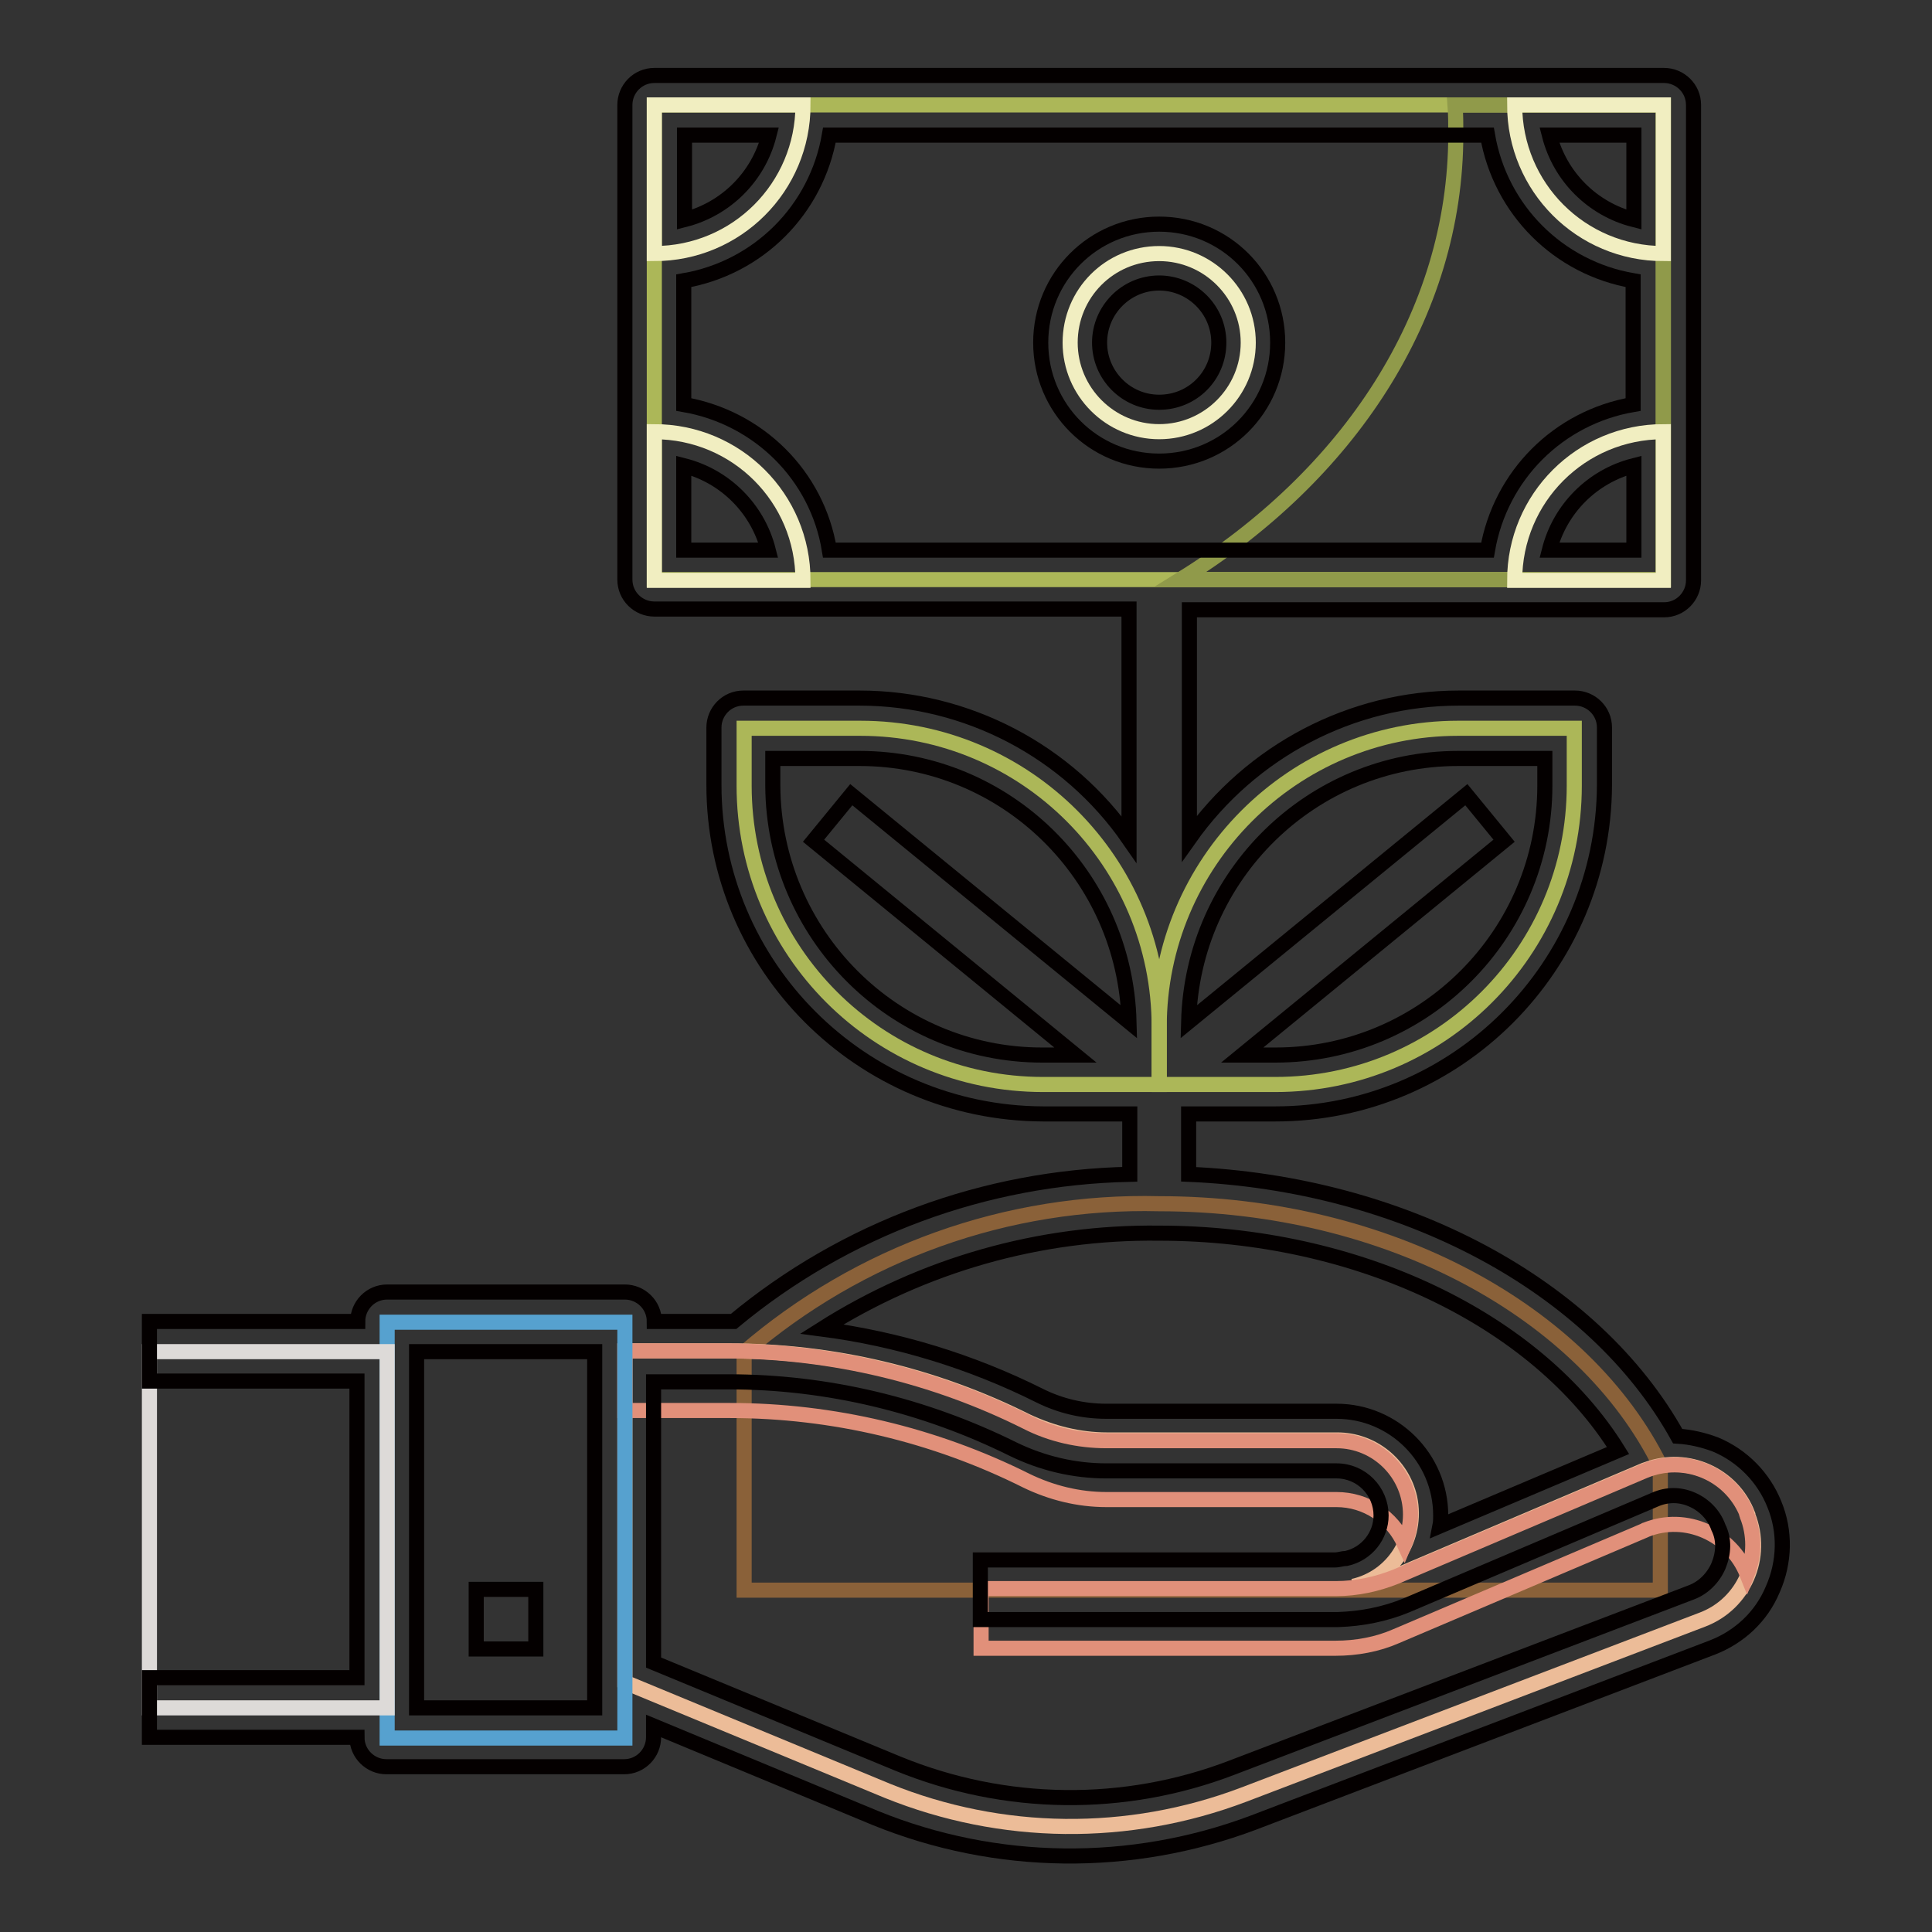
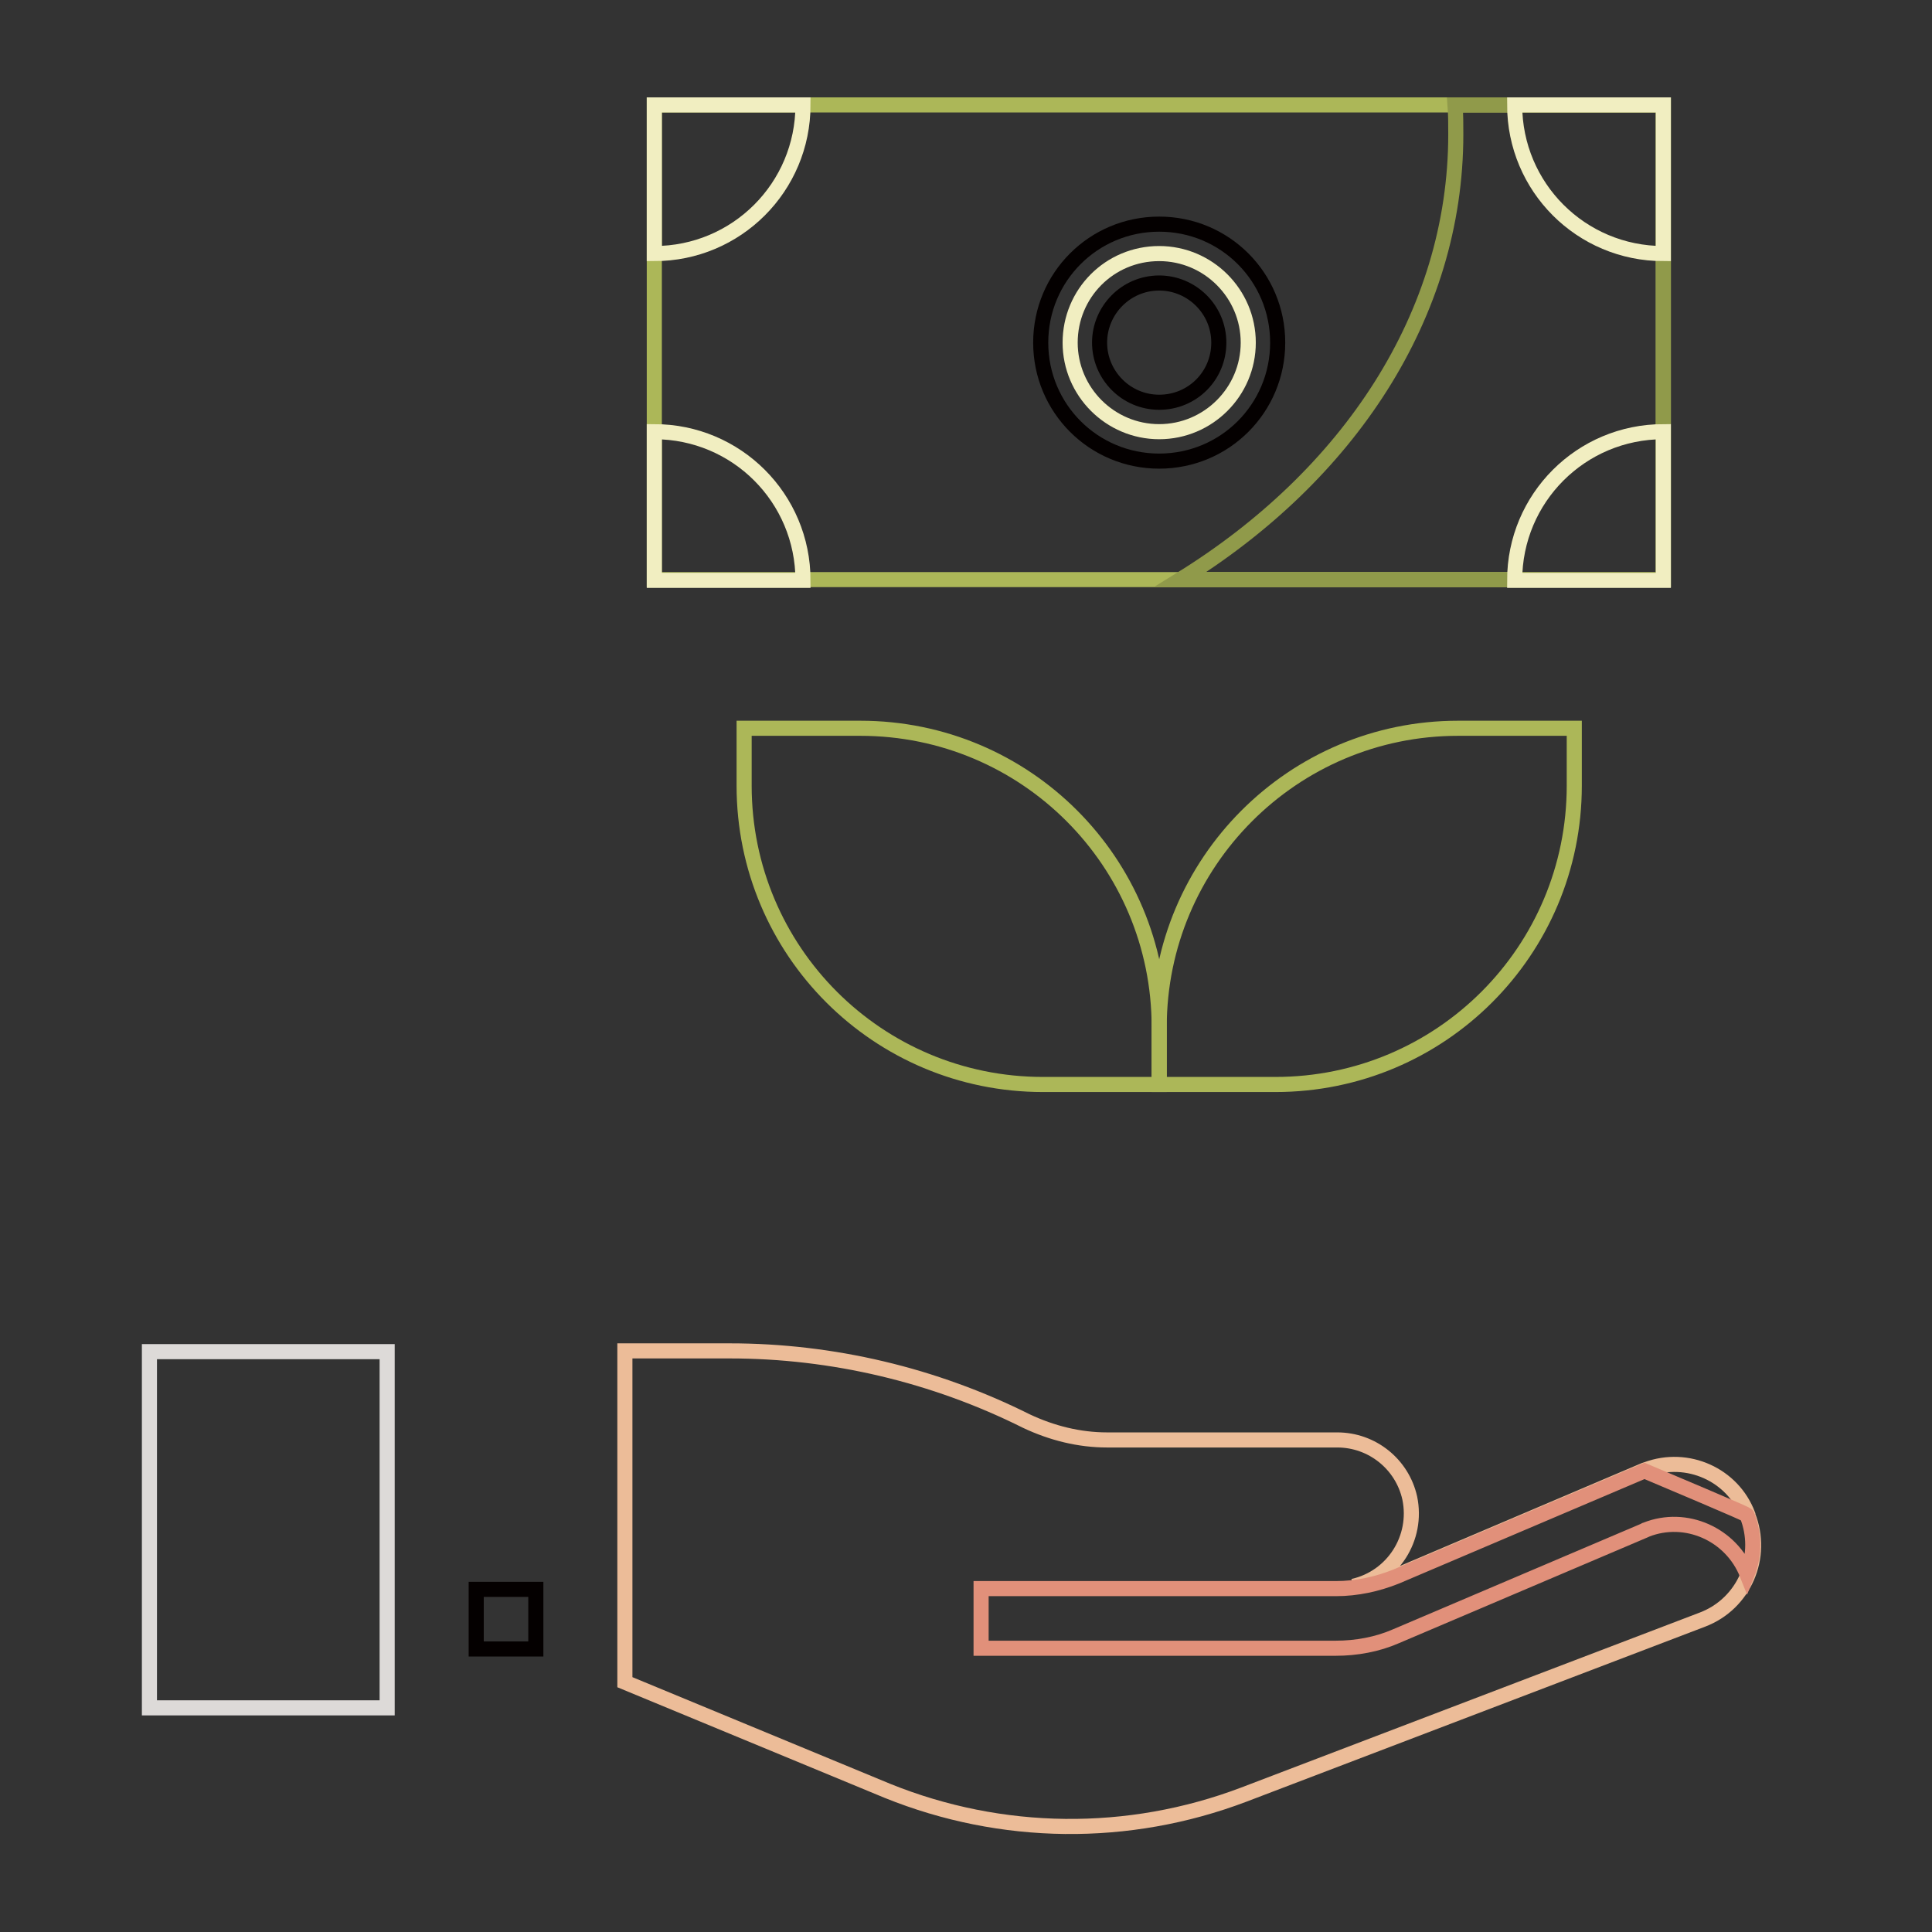
<svg xmlns="http://www.w3.org/2000/svg" version="1.1" x="0px" y="0px" viewBox="0 0 256 256" enable-background="new 0 0 256 256" xml:space="preserve">
  <rect x="0" y="0" width="256" height="256" fill="#333333" stroke="none" />
  <g>
    <path stroke-width="2" fill-opacity="0" stroke="#acb758" d="M193.2,96.5h15.4v7.6c0,21.9-17.7,39.6-39.6,39.6h-15.4v-7.6C153.6,114.3,171.3,96.5,193.2,96.5z" />
    <path stroke-width="2" fill-opacity="0" stroke="#acb758" d="M153.6,143.7h-15.4c-21.9,0-39.6-17.7-39.6-39.6v-7.6h15.4c21.9,0,39.6,17.7,39.6,39.6V143.7z M86.7,13.9 h133.7v62.9H86.7V13.9z" />
    <path stroke-width="2" fill-opacity="0" stroke="#909a4a" d="M192.8,13.9c0.1,1.3,0.1,2.6,0.1,3.9c0,24-14.3,45.3-36.5,59h64V13.9H192.8L192.8,13.9z" />
-     <path stroke-width="2" fill-opacity="0" stroke="#8a6139" d="M220,194.2c-10-20.3-36-34.7-66.4-34.7c-20.1-0.5-39.7,6.5-55,19.7v31.5H220V194.2z" />
    <path stroke-width="2" fill-opacity="0" stroke="#f1eec1" d="M141.8,45.4c0,6.5,5.3,11.8,11.8,11.8c6.5,0,11.8-5.3,11.8-11.8l0,0c0-6.5-5.3-11.8-11.8-11.8 C147,33.6,141.8,38.9,141.8,45.4L141.8,45.4z" />
    <path stroke-width="2" fill-opacity="0" stroke="#ecbc98" d="M82.8,222.9l34.8,14.4c15.1,6.1,31.9,6.3,47.2,0.5l60.8-23.2c5.5-2.1,8.2-8.3,6-13.8c0,0,0-0.1,0-0.1 c-2-5.3-8-8-13.4-6l-0.3,0.1l-32.9,14c-1.8,0.7-3.7,1.2-5.7,1.4c5.3-1.2,8.6-6.4,7.5-11.7c-1-4.5-5-7.7-9.6-7.7h-30.5 c-3.7,0-7.3-0.9-10.7-2.5c-12.2-6.1-25.7-9.3-39.3-9.3H82.8L82.8,222.9L82.8,222.9z" />
-     <path stroke-width="2" fill-opacity="0" stroke="#e1907a" d="M136,188.4c3.3,1.7,7,2.5,10.6,2.5h30.5c5.4,0,9.8,4.4,9.8,9.8c0,1.3-0.3,2.7-0.8,3.9 c-1.6-3.6-5.1-5.9-9-5.9h-30.5c-3.7,0-7.3-0.9-10.6-2.5c-12.2-6.1-25.7-9.3-39.3-9.3H82.8v-7.9h13.9 C110.3,179.1,123.8,182.3,136,188.4L136,188.4z" />
-     <path stroke-width="2" fill-opacity="0" stroke="#e1907a" d="M231.5,200.8c1,2.5,1,5.3,0,7.8c-2.1-5.3-8.1-8-13.4-5.9c-0.1,0-0.2,0.1-0.2,0.1l-32.9,14 c-2.5,1.1-5.3,1.6-8,1.6h-47v-7.9h47c2.8,0,5.5-0.6,8-1.6l32.9-14c5.3-2.2,11.3,0.3,13.5,5.5C231.4,200.6,231.5,200.7,231.5,200.8 L231.5,200.8z" />
-     <path stroke-width="2" fill-opacity="0" stroke="#56a1cf" d="M51.3,175.2h31.5v55.1H51.3V175.2z" />
+     <path stroke-width="2" fill-opacity="0" stroke="#e1907a" d="M231.5,200.8c1,2.5,1,5.3,0,7.8c-2.1-5.3-8.1-8-13.4-5.9c-0.1,0-0.2,0.1-0.2,0.1l-32.9,14 c-2.5,1.1-5.3,1.6-8,1.6h-47v-7.9h47c2.8,0,5.5-0.6,8-1.6l32.9-14C231.4,200.6,231.5,200.7,231.5,200.8 L231.5,200.8z" />
    <path stroke-width="2" fill-opacity="0" stroke="#dddad8" d="M19.8,179.1h31.5v47.2H19.8V179.1z" />
    <path stroke-width="2" fill-opacity="0" stroke="#f1eec1" d="M220.4,76.9h-19.7c0-10.9,8.8-19.7,19.7-19.7V76.9z M220.4,13.9v19.7c-10.9,0-19.7-8.8-19.7-19.7H220.4z  M86.7,13.9h19.7c0,10.9-8.8,19.7-19.7,19.7V13.9z M86.7,76.9V57.2c10.9,0,19.7,8.8,19.7,19.7H86.7z" />
-     <path stroke-width="2" fill-opacity="0" stroke="#040000" d="M227.3,191.4c-1.6-0.6-3.3-1-5-1.1c-11.1-20-36.4-33.5-64.8-34.7v-8H169c24,0,43.5-19.5,43.6-43.6v-7.6 c0-2.2-1.8-3.9-3.9-3.9h-15.4c-14.2,0-27.5,7-35.7,18.6V80.8h62.9c2.2,0,3.9-1.8,3.9-3.9V13.9c0-2.2-1.8-3.9-3.9-3.9H86.7 c-2.2,0-3.9,1.8-3.9,3.9v62.9c0,2.2,1.8,3.9,3.9,3.9h62.9v30.5c-8.1-11.7-21.5-18.7-35.7-18.7H98.5c-2.2,0-3.9,1.8-3.9,3.9v7.6 c0,24,19.5,43.5,43.6,43.6h11.5v8c-19.2,0.4-37.7,7.2-52.5,19.5H86.7c0-2.2-1.8-3.9-3.9-3.9H51.3c-2.2,0-3.9,1.8-3.9,3.9H19.8v7.9 h27.5v39.3H19.8v7.9h27.5c0,2.2,1.8,3.9,3.9,3.9h31.5c2.2,0,3.9-1.8,3.9-3.9v-1.5l29.4,12.2c16,6.5,33.9,6.7,50.1,0.6l60.8-23.2 c3.6-1.4,6.5-4.1,8-7.7c1.6-3.6,1.7-7.7,0.2-11.3C233.7,195.8,230.9,192.9,227.3,191.4L227.3,191.4z M90.6,53.6V37.2 c9.9-1.7,17.6-9.4,19.3-19.3h87.2c1.7,9.9,9.4,17.6,19.3,19.3v16.4c-9.9,1.7-17.6,9.4-19.3,19.3h-87.2 C108.3,63,100.5,55.3,90.6,53.6L90.6,53.6z M205.3,72.9c1.4-5.5,5.7-9.8,11.2-11.2v11.2H205.3z M216.5,29.1 c-5.5-1.4-9.8-5.7-11.2-11.2h11.2V29.1z M101.9,17.9c-1.4,5.5-5.7,9.8-11.2,11.2V17.9H101.9z M90.6,61.7c5.5,1.4,9.8,5.7,11.2,11.2 H90.6V61.7z M193.2,100.5h11.5v3.6c0,19.7-16,35.7-35.7,35.7h-4.4l34.7-28.4l-5-6.1l-36.8,30.1C158,116,173.8,100.5,193.2,100.5 L193.2,100.5z M102.4,104.1v-3.6h11.5c19.4,0,35.2,15.5,35.7,34.9l-36.8-30.1l-5,6.1l34.7,28.4h-4.4 C118.4,139.8,102.5,123.8,102.4,104.1z M153.6,163.4c26.2,0,50,11.4,60.8,28.8l-23.6,10c0.1-0.5,0.1-1,0.1-1.4 c0-7.6-6.2-13.8-13.8-13.8h-30.5c-3.1,0-6.1-0.7-8.9-2.1c-9-4.5-18.8-7.5-28.8-8.8C122.3,167.6,137.8,163.2,153.6,163.4z  M78.8,226.3H55.2v-47.2h23.6V226.3z M227.7,207.5c-0.7,1.6-2,2.9-3.6,3.5l-60.8,23.2c-14.3,5.5-30.1,5.3-44.3-0.5l-32.4-13.4 v-37.2h10c13,0,25.9,3.1,37.6,8.9c3.9,1.9,8.1,2.9,12.4,2.9h30.5c3.3,0,5.9,2.7,5.9,5.9c0,2.7-1.9,5.1-4.6,5.7 c-0.5,0-1,0.2-1.5,0.2h-47v7.9h47.2c0.1,0,0.2,0,0.2,0c3.1-0.1,6.2-0.7,9.1-1.9l32.9-14c1.6-0.7,3.3-0.7,4.9,0 c1.6,0.7,2.9,2,3.5,3.7C228.5,204,228.4,205.8,227.7,207.5L227.7,207.5z" />
    <path stroke-width="2" fill-opacity="0" stroke="#040000" d="M63.1,210.6H71v7.9h-7.9V210.6z M169.3,45.4c0-8.7-7-15.7-15.7-15.7c-8.7,0-15.7,7-15.7,15.7 s7,15.7,15.7,15.7C162.3,61.1,169.3,54.1,169.3,45.4z M145.7,45.4c0-4.3,3.5-7.9,7.9-7.9c4.3,0,7.9,3.5,7.9,7.9s-3.5,7.9-7.9,7.9 C149.2,53.3,145.7,49.7,145.7,45.4z" />
  </g>
</svg>